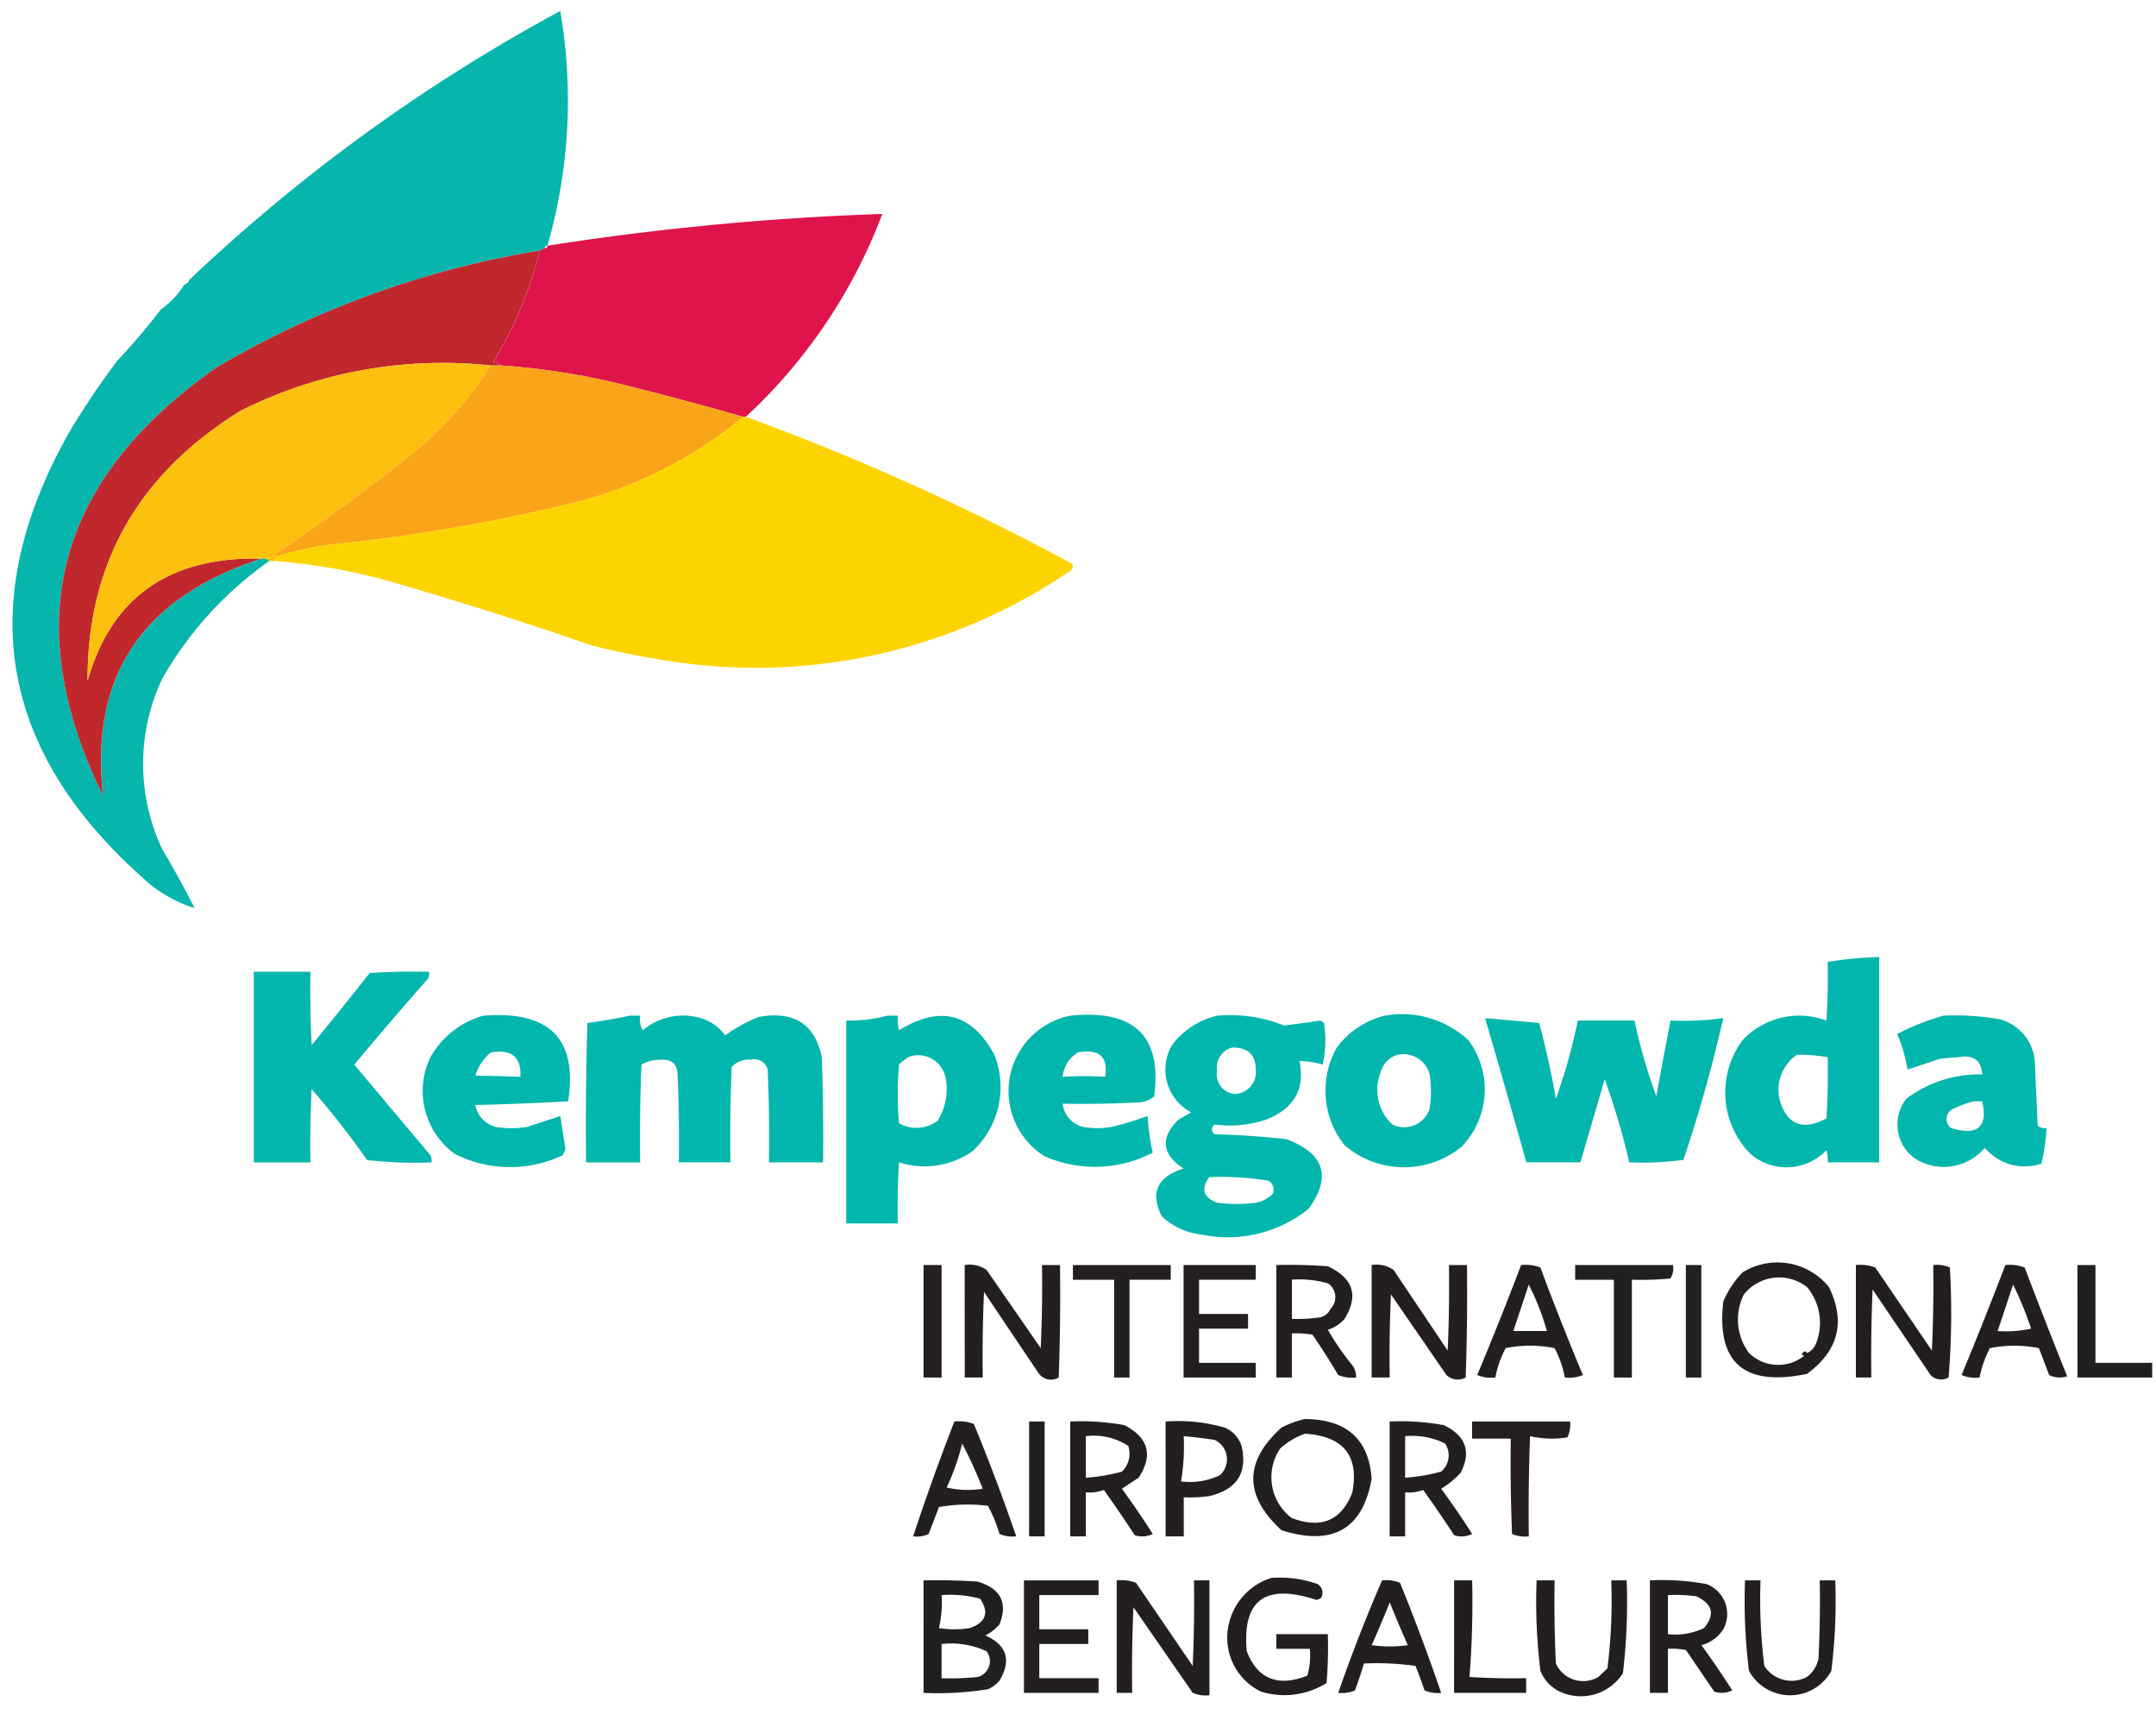
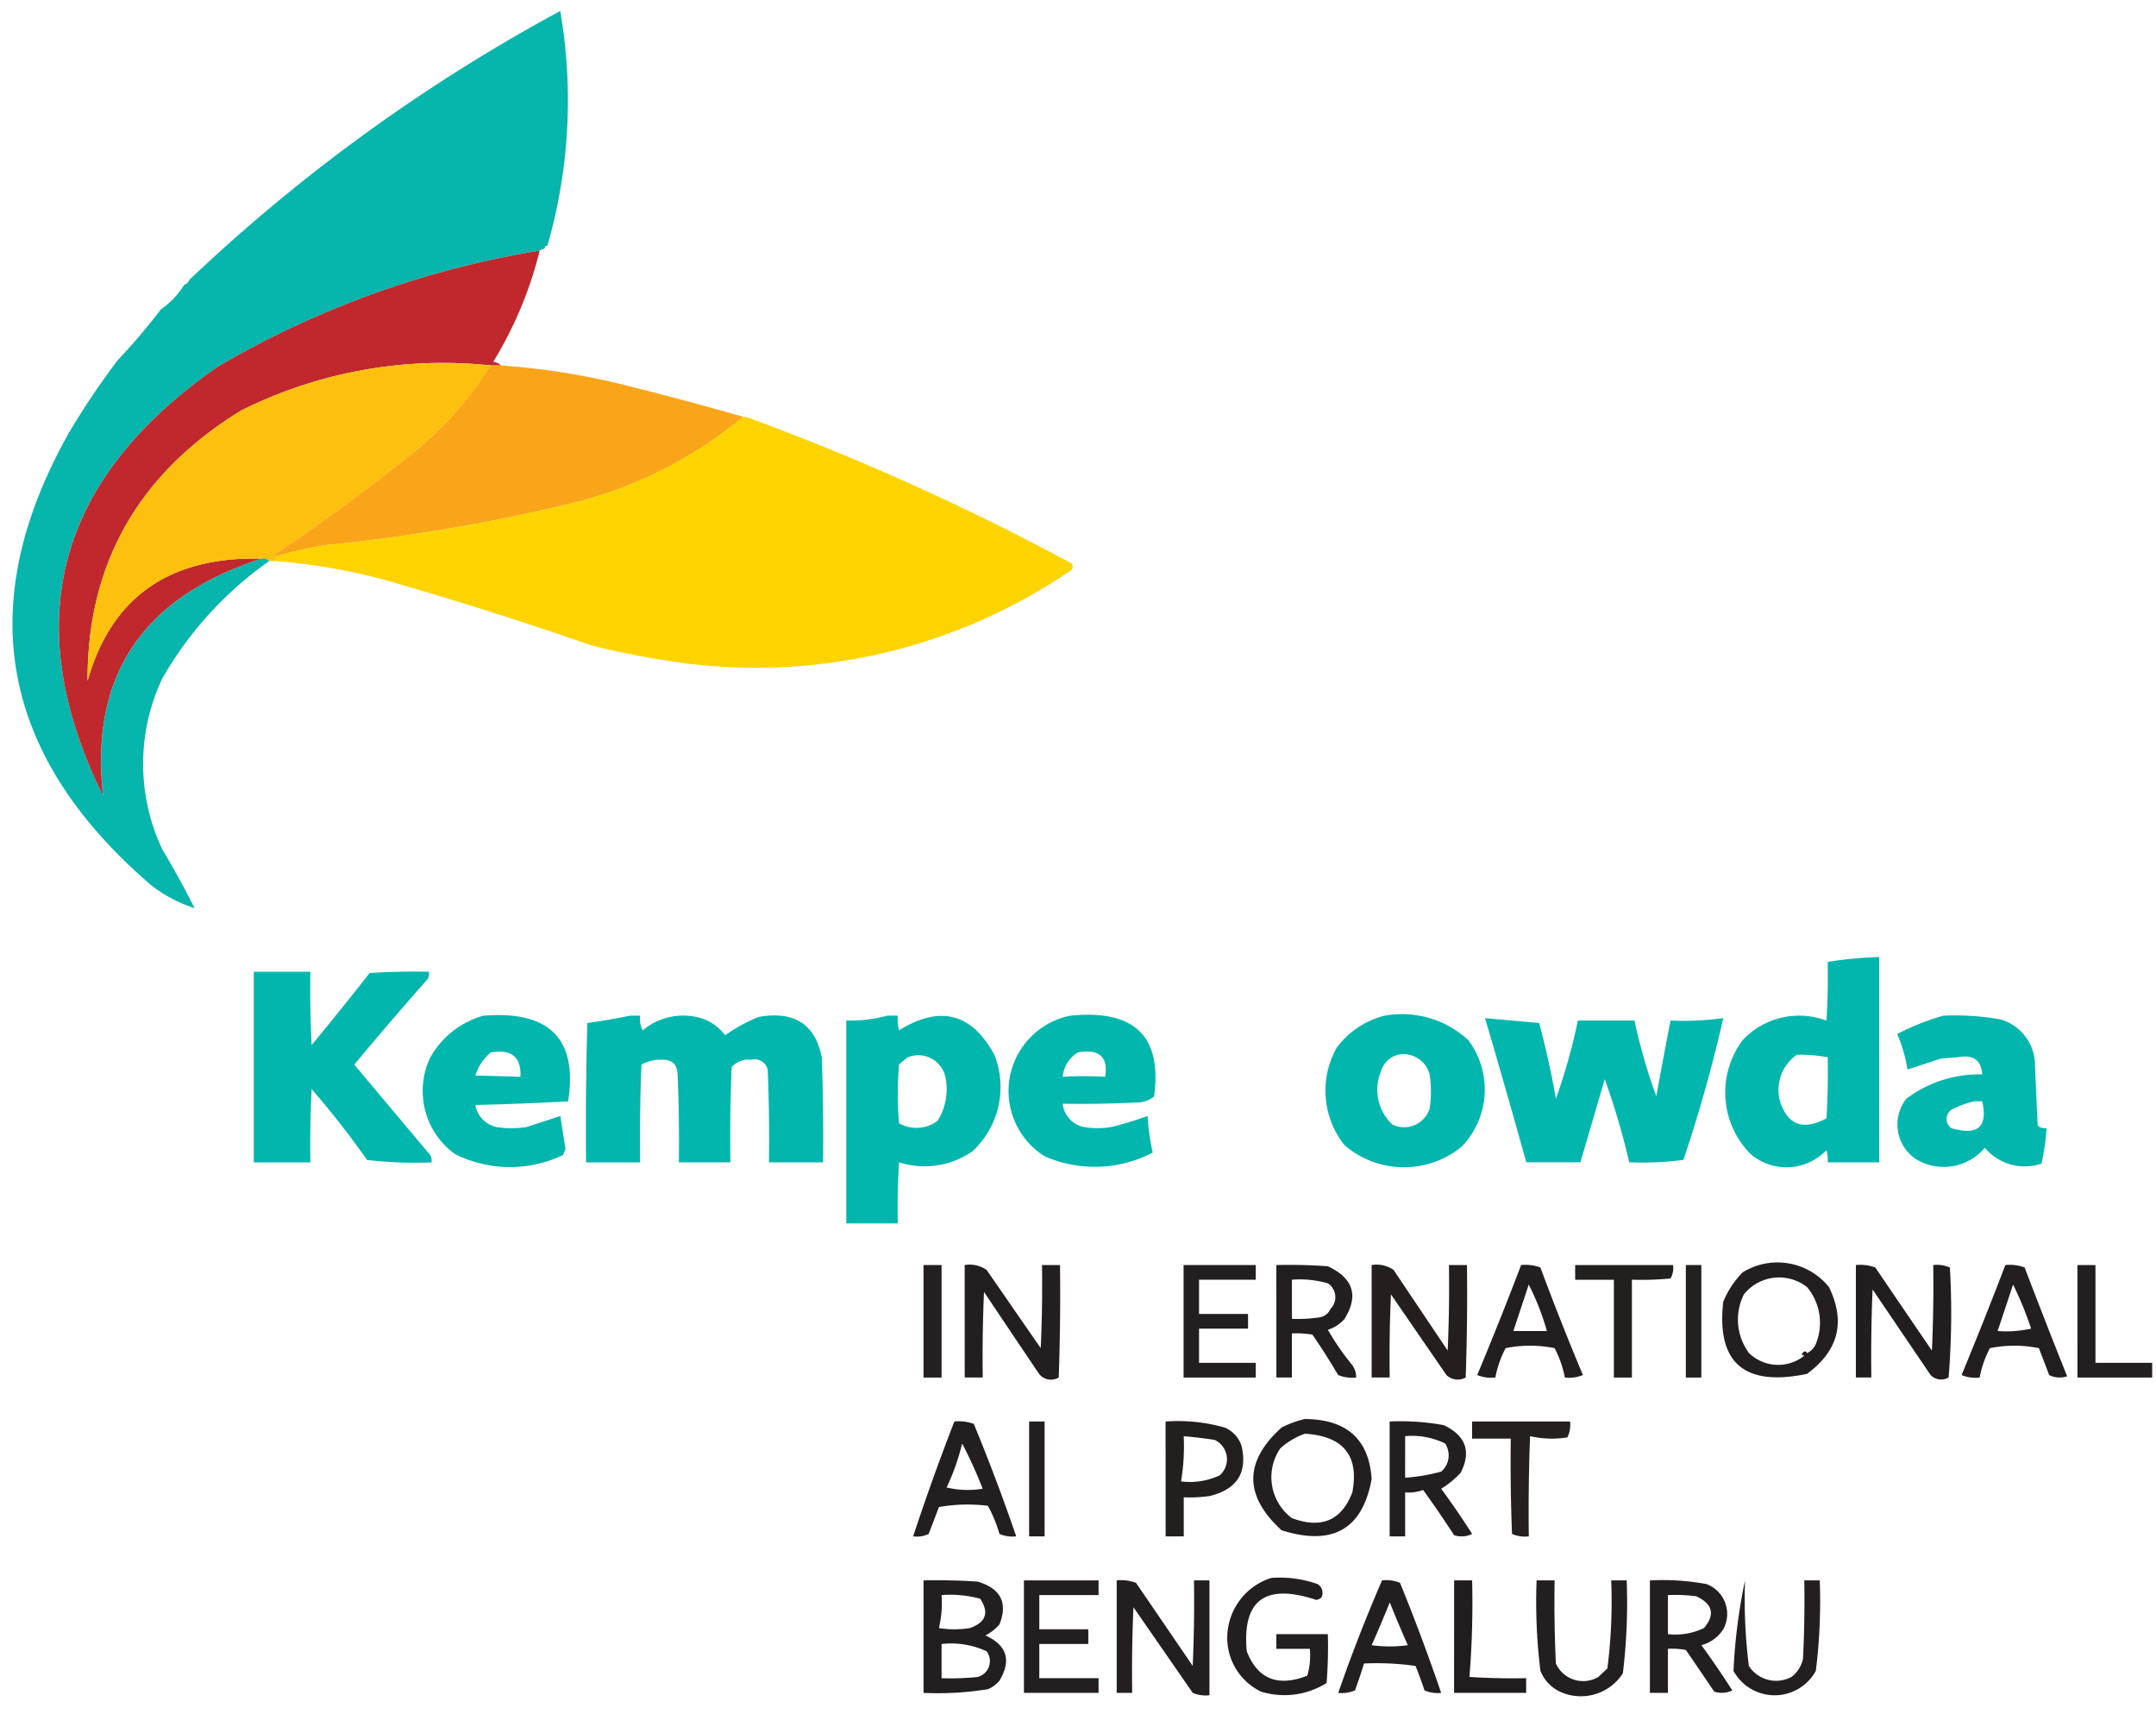
<svg xmlns="http://www.w3.org/2000/svg" width="159.417" height="128.121" viewBox="0 0 159.417 128.121">
  <defs>
    <clipPath id="a">
      <rect width="159.417" height="128.121" fill="#fff" />
    </clipPath>
  </defs>
  <g clip-path="url(#a)">
    <path d="M1782.374,18.3c-.128,0-.188.057-.188.18-.128.061-.256.122-.384.18a69.224,69.224,0,0,0-23.8,8.584q-17.95,12.47-8.482,31.713-1.486-13.261,11.719-17.528a.571.571,0,0,1,.572.18,26.96,26.96,0,0,0-7.909,8.676,14.774,14.774,0,0,0,0,12.649q1.281,2.149,2.383,4.336a10.306,10.306,0,0,1-3.237-1.715q-16.8-14.458-6-33.52a59.616,59.616,0,0,1,3.528-5.242A47.188,47.188,0,0,0,1753.8,23a5.938,5.938,0,0,0,1.717-1.811.542.542,0,0,0,.376-.359A128.473,128.473,0,0,1,1783.322.952,38.814,38.814,0,0,1,1782.374,18.3Z" transform="translate(-1741.897 -0.139)" fill="#06b5ac" fill-rule="evenodd" />
-     <path d="M1803.113,33.513h-.188q-4.535-1.3-9.139-2.441a53.049,53.049,0,0,0-8.763-1.356,1.078,1.078,0,0,0-.572-.271,28.921,28.921,0,0,0,3.425-8.222c.128-.057.256-.118.384-.18.128,0,.188-.061.188-.18a204.993,204.993,0,0,1,24.761-2.349A39.261,39.261,0,0,1,1803.113,33.513Z" transform="translate(-1747.97 -2.7)" fill="#df144b" fill-rule="evenodd" />
    <path d="M1782.389,21.685a28.943,28.943,0,0,1-3.434,8.222,1.106,1.106,0,0,1,.581.271h-.769a33.349,33.349,0,0,0-18.475,3.343q-11.377,7.008-11.334,19.969,2.639-9.278,12.863-9.035-13.209,4.269-11.719,17.528-9.455-19.243,8.482-31.713A69.1,69.1,0,0,1,1782.389,21.685Z" transform="translate(-1742.483 -3.163)" fill="#c0282d" fill-rule="evenodd" />
    <g transform="translate(13.903 20.511)">
      <path d="M1758.114,24.194Z" transform="translate(-1758.017 -24.014)" fill-rule="evenodd" />
    </g>
    <g transform="translate(13.527 20.87)">
      <path d="M1757.674,24.614Z" transform="translate(-1757.578 -24.434)" fill-rule="evenodd" />
    </g>
    <g transform="translate(11.811 22.677)">
-       <path d="M1755.664,26.733Z" transform="translate(-1755.568 -26.55)" fill-rule="evenodd" />
-     </g>
+       </g>
    <g transform="translate(8.573 26.474)">
      <path d="M1751.874,31.176Z" transform="translate(-1751.777 -30.995)" fill-rule="evenodd" />
    </g>
    <path d="M1779.139,31.6a26.929,26.929,0,0,1-5.911,6.6q-4.894,3.9-10.1,7.408a.19.19,0,0,0,.2.092c-.06.118-.128.241-.2.359h-.376a.571.571,0,0,0-.572-.18q-10.224-.241-12.855,9.035-.051-12.957,11.326-19.969A33.365,33.365,0,0,1,1779.139,31.6Z" transform="translate(-1742.847 -4.582)" fill="#fec00e" fill-rule="evenodd" />
    <path d="M1781.488,31.629h.769a52.8,52.8,0,0,1,8.755,1.356c3.083.76,6.124,1.574,9.148,2.441a31.551,31.551,0,0,1-12.761,6.414,133.875,133.875,0,0,1-18.091,3.072,27.415,27.415,0,0,0-3.621.814.19.19,0,0,1-.2-.092q5.2-3.507,10.1-7.408A26.718,26.718,0,0,0,1781.488,31.629Z" transform="translate(-1745.204 -4.613)" fill="#faa519" fill-rule="evenodd" />
    <g transform="translate(20.286 30.811)">
      <path d="M1800.151,36.072h.2a182.429,182.429,0,0,1,24.087,10.842.352.352,0,0,1-.094.542,41.266,41.266,0,0,1-28.947,6.774,60.851,60.851,0,0,1-6.474-1.265q-7.636-2.653-15.434-4.879a44.454,44.454,0,0,0-7.995-1.356c.06-.118.128-.241.188-.359a27.726,27.726,0,0,1,3.621-.814,134,134,0,0,0,18.1-3.072A31.517,31.517,0,0,0,1800.151,36.072Z" transform="translate(-1765.49 -36.072)" fill="#fed400" fill-rule="evenodd" />
    </g>
    <g transform="translate(135.037 70.929)">
      <path d="M1899.934,83.222Z" transform="translate(-1899.838 -83.042)" fill-rule="evenodd" />
    </g>
    <path d="M1892.38,88.971a5.73,5.73,0,0,1,6.193-1.444c.094-1.444.12-2.892.094-4.336a28.165,28.165,0,0,1,3.809-.363V98.007h-3.809a2.475,2.475,0,0,0-.094-.9,4.078,4.078,0,0,1-5.62.271A6.458,6.458,0,0,1,1892.38,88.971Zm4,1.085a11.186,11.186,0,0,1,2.289.18c.026,1.509,0,3.014-.094,4.52q-2.588,1.375-3.434-1.265A3.17,3.17,0,0,1,1896.378,90.056Z" transform="translate(-1763.525 -12.082)" fill="#00b6ad" fill-rule="evenodd" />
    <path d="M1763.71,84.1h4.185c-.026,1.807,0,3.614.094,5.421,1.452-1.761,2.887-3.538,4.288-5.329q2.191-.137,4.382-.092a.8.8,0,0,1-.094.542q-2.767,3.123-5.424,6.323,2.806,3.347,5.62,6.686a.923.923,0,0,1,.094.543,31.463,31.463,0,0,1-4.766-.18,65.473,65.473,0,0,0-4.1-5.241c-.094,1.807-.12,3.614-.094,5.422h-4.185Z" transform="translate(-1744.945 -12.265)" fill="#00b6ad" fill-rule="evenodd" />
    <g transform="translate(140.275 75.062)">
      <path d="M1909.4,87.9a19.46,19.46,0,0,1,4.194.271,3.526,3.526,0,0,1,2.571,3.343c.06,1.505.128,3.014.2,4.52a.856.856,0,0,0,.658.18,17.844,17.844,0,0,1-.376,2.621,3.844,3.844,0,0,1-4.194-1.173,3.954,3.954,0,0,1-5.142.81,3.084,3.084,0,0,1-.666-4.424,8.947,8.947,0,0,1,5.62-1.807c-.077-1.062-.675-1.486-1.811-1.268l-1.238.092c-.829.275-1.657.546-2.477.814a11.278,11.278,0,0,0-.76-2.621A17.473,17.473,0,0,1,1909.4,87.9Zm2.289,6.327h.572c.436,1.9-.333,2.564-2.281,1.987a.829.829,0,0,1,0-1.356A7.123,7.123,0,0,1,1911.684,94.226Z" transform="translate(-1905.97 -87.881)" fill="#00b6ad" fill-rule="evenodd" />
    </g>
    <path d="M1782.8,87.9q7.367-.6,6.286,6.327c-2.289.126-4.57.218-6.859.271a2.036,2.036,0,0,0,1.521,1.624,7.191,7.191,0,0,0,2.289,0l2.477-.81c.119.81.248,1.624.376,2.437-.06.153-.12.3-.188.451a9.051,9.051,0,0,1-8-.088,5.749,5.749,0,0,1-1.8-7.14A6.525,6.525,0,0,1,1782.8,87.9Zm.572,2.712c1.538-.26,2.264.344,2.187,1.807q-1.64-.069-3.331-.092A3.588,3.588,0,0,1,1783.372,90.61Z" transform="translate(-1747.079 -12.814)" fill="#00b6ad" fill-rule="evenodd" />
    <path d="M1795.715,87.9h.76a1.715,1.715,0,0,0,.188,1.085,4.635,4.635,0,0,1,4.57-.814,3.653,3.653,0,0,1,1.529,1.177,12.041,12.041,0,0,1,2.477-1.356q3.92-.693,4.664,2.98.141,3.885.094,7.771h-4q.051-3.432-.094-6.865a1.006,1.006,0,0,0-1.238-.722,1.672,1.672,0,0,0-1.427.543q-.141,3.519-.094,7.045h-3.809c.026-2.166,0-4.336-.094-6.5-.026-.776-.436-1.135-1.239-1.085a2.837,2.837,0,0,0-1.435.359q-.141,3.616-.094,7.228h-4q-.051-5.146.094-10.3C1793.639,88.294,1794.69,88.114,1795.715,87.9Z" transform="translate(-1749.139 -12.819)" fill="#00b6ad" fill-rule="evenodd" />
    <g transform="translate(62.574 75.082)">
      <path d="M1818.049,87.9h.76a3.1,3.1,0,0,0,.094,1.085q4.536-2.814,7.047,1.807a6.461,6.461,0,0,1-1.623,7.136,6.188,6.188,0,0,1-5.424.814c-.094,1.5-.128,3.011-.094,4.519H1815v-15A10.721,10.721,0,0,0,1818.049,87.9Zm1.52,3.072a2.051,2.051,0,0,1,2.759,1.448,4.4,4.4,0,0,1-.572,3.251,2.594,2.594,0,0,1-2.853.183,24.563,24.563,0,0,1,0-4.34A5.309,5.309,0,0,1,1819.57,90.975Z" transform="translate(-1815 -87.903)" fill="#00b6ad" fill-rule="evenodd" />
    </g>
    <path d="M1833.62,87.892q7.085-.722,6.193,5.964a1.916,1.916,0,0,1-1.239.451c-1.845.092-3.681.122-5.526.092a1.988,1.988,0,0,0,1.52,1.715,6.067,6.067,0,0,0,2.1,0,24.929,24.929,0,0,0,2.665-.81,16.06,16.06,0,0,0,.376,2.709,9.241,9.241,0,0,1-7.995.271,5.686,5.686,0,0,1,1.9-10.392Zm.572,2.712q2.357-.4,2,1.807a25.359,25.359,0,0,0-3.143,0A2.355,2.355,0,0,1,1834.192,90.6Z" transform="translate(-1754.475 -12.81)" fill="#00b6ad" fill-rule="evenodd" />
    <path d="M1860.854,87.887a7.227,7.227,0,0,1,6.192,1.807,6.083,6.083,0,0,1-.478,7.862,6.731,6.731,0,0,1-8.669-.092,6.451,6.451,0,0,1-.572-7.228A6.371,6.371,0,0,1,1860.854,87.887Zm.957,2.892a2,2,0,0,1,2.375,1.448,8.365,8.365,0,0,1,0,2.529,1.977,1.977,0,0,1-2.759,1.173,3.517,3.517,0,0,1-.854-3.885A1.815,1.815,0,0,1,1861.81,90.779Z" transform="translate(-1758.477 -12.805)" fill="#00b6ad" fill-rule="evenodd" />
    <path d="M1870.3,88.119c1.315.115,2.656.233,4,.359q.743,2.774,1.239,5.6a43.525,43.525,0,0,0,1.623-5.784h4.185a41.89,41.89,0,0,0,1.614,5.6q.513-2.808,1.051-5.6a21.72,21.72,0,0,0,3.9-.18,106.809,106.809,0,0,1-2.947,10.479,22.285,22.285,0,0,1-4.006.179,53.955,53.955,0,0,0-1.811-6.143c-.6,2.052-1.2,4.1-1.8,6.143h-4Q1871.863,93.437,1870.3,88.119Z" transform="translate(-1760.492 -12.853)" fill="#00b6ad" fill-rule="evenodd" />
    <g transform="translate(128.759 76.709)">
      <path d="M1892.583,89.989Z" transform="translate(-1892.487 -89.809)" fill-rule="evenodd" />
    </g>
    <g transform="translate(85.497 75.038)">
-       <path d="M1846.332,87.9a10.665,10.665,0,0,1,4.954.726c.888-.111,1.785-.233,2.665-.363a.7.7,0,0,1,.282.18,8.257,8.257,0,0,1-.094,3.072,6.43,6.43,0,0,0-1.717-.271c.436,2.071-.393,3.519-2.469,4.34a8.613,8.613,0,0,1-3.809.359.435.435,0,0,0,0,.722q2.678.063,5.33.363,4.2,1.587,1.623,5.15a9.559,9.559,0,0,1-7.909,1.9,5.13,5.13,0,0,1-2.947-1.356q-1.307-2.614,1.614-3.522-2.421-1.594-.384-3.614l.957-.542a3.563,3.563,0,0,1-1.426-4.97A5.8,5.8,0,0,1,1846.332,87.9Zm1.145,2.35c1.145,0,1.708.539,1.717,1.627a1.61,1.61,0,0,1-1.529,1.807,1.451,1.451,0,0,1-1.333-1.715A1.522,1.522,0,0,1,1847.477,90.245Zm-1.717,9.578a21.844,21.844,0,0,1,4.382.271.761.761,0,0,1,.29.993,2.477,2.477,0,0,1-1.239.635,11.62,11.62,0,0,1-2.861,0C1845.307,101.328,1845.111,100.693,1845.76,99.823Z" transform="translate(-1841.837 -87.853)" fill="#00b6ad" fill-rule="evenodd" />
-     </g>
+       </g>
    <g transform="translate(127.346 93.336)">
      <path d="M1892.334,110a4.887,4.887,0,0,1,6.389,1.085q1.871,3.845-1.623,6.415-6.957,1.449-6.193-5.333A6.774,6.774,0,0,1,1892.334,110Zm4.766,5.964c-.111-.191-.239-.161-.385.088a.184.184,0,0,0,.2.091,3.091,3.091,0,0,1-4.1-.179,4.147,4.147,0,0,1-.384-4.336,3.338,3.338,0,0,1,4.672-.542,4.12,4.12,0,0,1,.666,4.156A1.3,1.3,0,0,1,1897.1,115.964Z" transform="translate(-1890.833 -109.276)" fill="#231f20" fill-rule="evenodd" />
    </g>
    <g transform="translate(68.288 93.514)">
      <path d="M1821.69,109.483h1.333V117.8h-1.333Z" transform="translate(-1821.69 -109.483)" fill="#241f21" fill-rule="evenodd" />
    </g>
    <g transform="translate(71.329 93.487)">
      <path d="M1825.25,109.479a2.21,2.21,0,0,1,1.623.363l4,5.781q.141-3.072.094-6.144h1.333q.051,4.155-.094,8.313a1.111,1.111,0,0,1-1.52-.363q-2.011-2.979-4.006-5.964c-.094,2.109-.12,4.218-.094,6.327h-1.333Z" transform="translate(-1825.25 -109.452)" fill="#231f20" fill-rule="evenodd" />
    </g>
    <g transform="translate(79.332 93.514)">
-       <path d="M1834.62,109.483h7.234v1.086h-3.049V117.8h-1.136v-7.228h-3.049Z" transform="translate(-1834.62 -109.483)" fill="#231f20" fill-rule="evenodd" />
-     </g>
+       </g>
    <g transform="translate(87.515 93.514)">
      <path d="M1844.2,109.483h5.338v1.086h-4.194V113.1h3.622v1.085h-3.622v2.529h4.194V117.8H1844.2Z" transform="translate(-1844.2 -109.483)" fill="#231f20" fill-rule="evenodd" />
    </g>
    <g transform="translate(94.374 93.502)">
      <path d="M1852.23,109.481c1.273-.031,2.537,0,3.809.091q2.819,1.318,1.239,3.885a2.684,2.684,0,0,1-1.239.811,19.505,19.505,0,0,0,1.811,2.62,1.511,1.511,0,0,1,.282.905,2.6,2.6,0,0,1-1.333-.184c-.6-1.016-1.23-2.009-1.9-2.98a6.81,6.81,0,0,0-1.52-.091v3.255h-1.145Zm4,3.252a1.079,1.079,0,0,1-.948.634,10.546,10.546,0,0,1-1.9.091v-2.892a7.445,7.445,0,0,1,2.665.272A1.229,1.229,0,0,1,1856.227,112.733Z" transform="translate(-1852.23 -109.469)" fill="#231f20" fill-rule="evenodd" />
    </g>
    <g transform="translate(101.42 93.487)">
      <path d="M1860.48,109.479a2.209,2.209,0,0,1,1.623.363l4,5.96q.141-3.158.094-6.323h1.332q.051,4.155-.094,8.313a1.2,1.2,0,0,1-1.426-.183l-4.1-5.96c-.094,2.044-.12,4.091-.094,6.143h-1.333Z" transform="translate(-1860.48 -109.452)" fill="#241e1f" fill-rule="evenodd" />
    </g>
    <g transform="translate(116.47 93.514)">
      <path d="M1878.1,109.483h7.235a1.488,1.488,0,0,1-.188.993,22.267,22.267,0,0,1-2.853.092V117.8h-1.333v-7.228H1878.1Z" transform="translate(-1878.1 -109.483)" fill="#221f1f" fill-rule="evenodd" />
    </g>
    <g transform="translate(124.653 93.514)">
      <path d="M1887.68,109.483h1.145V117.8h-1.145Z" transform="translate(-1887.68 -109.483)" fill="#232020" fill-rule="evenodd" />
    </g>
    <g transform="translate(137.226 93.499)">
      <path d="M1902.4,109.482a3.19,3.19,0,0,1,1.435.18q2.088,3.071,4.185,6.143c.1-2.105.128-4.214.1-6.323a2.433,2.433,0,0,1,1.23.18,58.758,58.758,0,0,1-.094,8.133,1.092,1.092,0,0,1-1.333-.183q-2.14-3.158-4.288-6.323c-.094,2.166-.12,4.336-.094,6.506H1902.4Z" transform="translate(-1902.4 -109.466)" fill="#221e1f" fill-rule="evenodd" />
    </g>
    <g transform="translate(109.227 93.499)">
      <path d="M1872.866,109.482a3.153,3.153,0,0,1,1.426.18q1.486,4.005,3.143,7.95a2.6,2.6,0,0,1-1.333.183,7.939,7.939,0,0,0-.76-2.17,9.165,9.165,0,0,0-3.621,0,7.668,7.668,0,0,0-.76,2.17,2.648,2.648,0,0,1-1.341-.183Q1871.311,113.567,1872.866,109.482Zm.564,1.444a18.584,18.584,0,0,1,1.341,3.434h-2.477C1872.669,113.219,1873.054,112.073,1873.429,110.927Z" transform="translate(-1869.62 -109.466)" fill="#231f20" fill-rule="evenodd" />
    </g>
    <g transform="translate(145.041 93.499)">
      <path d="M1914.787,109.482a3.138,3.138,0,0,1,1.427.18q1.537,4.04,3.143,8.042a1.723,1.723,0,0,1-1.332-.091c-.248-.661-.5-1.322-.76-1.987a9.166,9.166,0,0,0-3.622,0,7.943,7.943,0,0,0-.76,2.17,2.6,2.6,0,0,1-1.332-.183Q1913.228,113.56,1914.787,109.482Zm.572,1.444a25.6,25.6,0,0,1,1.332,3.255,8.536,8.536,0,0,1-2.477.179C1914.6,113.219,1914.975,112.073,1915.359,110.927Z" transform="translate(-1911.55 -109.466)" fill="#231f20" fill-rule="evenodd" />
    </g>
    <g transform="translate(153.608 93.514)">
      <path d="M1921.58,109.483h1.333v7.229h4.194V117.8h-5.526Z" transform="translate(-1921.58 -109.483)" fill="#221f20" fill-rule="evenodd" />
    </g>
    <g transform="translate(128.759 93.878)">
      <path d="M1892.583,110.09Z" transform="translate(-1892.487 -109.91)" fill-rule="evenodd" />
    </g>
    <g transform="translate(86.183 105.048)">
      <path d="M1842.64,123.02a12.59,12.59,0,0,1,4.382.451,2.228,2.228,0,0,1,1.238,1.356q.679,2.969-2.375,3.705a10.662,10.662,0,0,1-1.9.092v2.888h-1.341Zm1.341,1.085c.76.065,1.52.157,2.281.272a1.58,1.58,0,0,1,.384,2.62,5.161,5.161,0,0,1-2.861.451A15.566,15.566,0,0,0,1843.981,124.105Z" transform="translate(-1842.64 -122.987)" fill="#231f1f" fill-rule="evenodd" />
    </g>
    <g transform="translate(92.67 104.898)">
      <path d="M1854.04,122.812q4.651.029,4.946,4.428-1,5.582-6.662,3.794-4.177-3.822,0-7.591A7.334,7.334,0,0,1,1854.04,122.812Zm0,1.086c2.853.172,4.032,1.619,3.519,4.336-.8,2.082-2.289,2.717-4.476,1.9a3.778,3.778,0,0,1-.854-5.15A5.5,5.5,0,0,1,1854.04,123.9Z" transform="translate(-1850.235 -122.812)" fill="#231f20" fill-rule="evenodd" />
    </g>
    <g transform="translate(102.753 105.061)">
      <path d="M1862.04,123.021a17.817,17.817,0,0,1,4.006.272q2.447,1.18,1.239,3.526a6.765,6.765,0,0,1-1.435,1.174q1.2,1.632,2.289,3.342a1.752,1.752,0,0,1-1.333.092c-.735-1.131-1.5-2.246-2.289-3.343a3.086,3.086,0,0,1-1.332.179v3.251h-1.145Zm1.145,1.086a5.543,5.543,0,0,1,2.955.542,1.584,1.584,0,0,1-.291,2.078,13.577,13.577,0,0,1-2.665.451Z" transform="translate(-1862.04 -123.003)" fill="#231f20" fill-rule="evenodd" />
    </g>
    <g transform="translate(108.851 105.079)">
      <path d="M1869.18,123.024h7.243a2.138,2.138,0,0,1-.2,1.177,7.287,7.287,0,0,1-2.759-.091q-.141,3.7-.094,7.407a2.419,2.419,0,0,1-1.239-.179q-.141-3.525-.094-7.048h-2.861Z" transform="translate(-1869.18 -123.024)" fill="#251f1f" fill-rule="evenodd" />
    </g>
    <g transform="translate(67.52 105.063)">
      <path d="M1823.839,123.02a3.238,3.238,0,0,1,1.435.179q1.7,4.114,3.135,8.313a2.442,2.442,0,0,1-1.239-.18,10.13,10.13,0,0,0-.854-2.078,12.258,12.258,0,0,0-3.621.092c-.248.66-.5,1.326-.76,1.986a1.966,1.966,0,0,1-1.145.18Q1822.2,127.233,1823.839,123.02Zm.572,1.627a33.9,33.9,0,0,1,1.52,3.343,6.673,6.673,0,0,1-2.665-.092A16.607,16.607,0,0,0,1824.412,124.648Z" transform="translate(-1820.79 -123.005)" fill="#231f20" fill-rule="evenodd" />
    </g>
    <g transform="translate(76.095 105.079)">
      <path d="M1830.83,123.024h1.145v8.493h-1.145Z" transform="translate(-1830.83 -123.024)" fill="#231f20" fill-rule="evenodd" />
    </g>
    <g transform="translate(79.136 105.061)">
-       <path d="M1834.39,123.021a17.817,17.817,0,0,1,4.006.272q2.678,1.4,1.051,3.885c-.419.271-.829.542-1.239.814q1.192,1.632,2.281,3.342a1.749,1.749,0,0,1-1.333.092c-.734-1.131-1.5-2.246-2.281-3.343a3.1,3.1,0,0,1-1.332.179v3.251h-1.153Zm1.153,1.086a4.621,4.621,0,0,1,3.135.722,1.826,1.826,0,0,1-.47,1.9,13.685,13.685,0,0,1-2.665.451Z" transform="translate(-1834.39 -123.003)" fill="#231f20" fill-rule="evenodd" />
-     </g>
+       </g>
    <g transform="translate(75.615 116.647)">
      <path d="M1830.364,136.747Z" transform="translate(-1830.267 -136.566)" fill-rule="evenodd" />
    </g>
    <g transform="translate(90.764 116.621)">
      <path d="M1851.238,136.559a8.38,8.38,0,0,1,3.425.454.756.756,0,0,1,.282.993.73.73,0,0,1-.376.179q-5.663-1.88-5.142,3.794,1.2,3.083,4.476,1.807a5.381,5.381,0,0,0,.188-1.987h-2.477v-1.085h3.809a34.026,34.026,0,0,1-.094,3.614,5.875,5.875,0,0,1-4.851.635,4.421,4.421,0,0,1-2.383-4.97A4.639,4.639,0,0,1,1851.238,136.559Z" transform="translate(-1848.004 -136.536)" fill="#231f20" fill-rule="evenodd" />
    </g>
    <g transform="translate(128.945 116.647)">
      <path d="M1892.795,136.747Z" transform="translate(-1892.705 -136.566)" fill-rule="evenodd" />
    </g>
    <g transform="translate(68.288 116.816)">
      <path d="M1821.69,136.776q2-.046,4,.088,2.562.767,1.614,3.163a3.317,3.317,0,0,1-1.042.814c1.6.73,1.939,1.846,1.042,3.343a2.209,2.209,0,0,1-.854.634,23.253,23.253,0,0,1-4.758.272Zm1.333,1.085a8.493,8.493,0,0,1,2.853.268c.683,1.028.427,1.749-.76,2.17a7.2,7.2,0,0,1-2.289,0A8.035,8.035,0,0,0,1823.022,137.861Zm0,3.615a6.266,6.266,0,0,1,3.331.538,1.212,1.212,0,0,1-.666,1.9,19.438,19.438,0,0,1-2.665.092Z" transform="translate(-1821.69 -136.764)" fill="#221f20" fill-rule="evenodd" />
    </g>
    <g transform="translate(75.711 116.826)">
      <path d="M1830.38,136.777h5.518v1.086h-4.382v2.529h3.622v1.085h-3.622v2.529h4.382v1.085h-5.518Z" transform="translate(-1830.38 -136.777)" fill="#231f20" fill-rule="evenodd" />
    </g>
    <g transform="translate(82.57 116.809)">
      <path d="M1838.41,136.773a3.153,3.153,0,0,1,1.426.18q2.1,3.071,4.194,6.143.141-3.158.094-6.323h1.145v8.493a2.441,2.441,0,0,1-1.238-.179l-4.382-6.327q-.141,3.163-.094,6.327h-1.145Z" transform="translate(-1838.41 -136.757)" fill="#231f20" fill-rule="evenodd" />
    </g>
    <g transform="translate(98.952 116.808)">
      <path d="M1860.827,136.776a2.61,2.61,0,0,1,1.332.179q1.64,4.035,3.041,8.134a2.388,2.388,0,0,1-1.23-.184q-.308-.911-.666-1.807a20.161,20.161,0,0,0-3.81-.179c-.2.66-.427,1.326-.666,1.986a2.435,2.435,0,0,1-1.239.184Q1859.051,140.872,1860.827,136.776Zm.572,1.624q.628,1.571,1.333,3.164a9.8,9.8,0,0,1-2.673,0C1860.528,140.517,1860.972,139.463,1861.4,138.4Z" transform="translate(-1857.59 -136.756)" fill="#231f20" fill-rule="evenodd" />
    </g>
    <g transform="translate(121.996 116.802)">
      <path d="M1884.57,136.773a18.01,18.01,0,0,1,4.185.272,2.361,2.361,0,0,1,1.239,3.343,2.756,2.756,0,0,1-1.615,1.173q1.192,1.639,2.281,3.342a1.748,1.748,0,0,1-1.332.092c-.7-1.024-1.392-2.048-2.093-3.071a4.868,4.868,0,0,0-1.333-.092v3.255h-1.333Zm1.333,1.086a12.4,12.4,0,0,1,2.093.087q1.832.86.572,2.35a4.865,4.865,0,0,1-2.665.451Z" transform="translate(-1884.57 -136.749)" fill="#231f20" fill-rule="evenodd" />
    </g>
    <g transform="translate(129.005 116.826)">
-       <path d="M1892.8,136.777h1.145a40.1,40.1,0,0,0,.282,6.323,2.4,2.4,0,0,0,3.152.814,2.274,2.274,0,0,0,.854-1.356q.141-2.889.094-5.781h1.145a41.57,41.57,0,0,1-.291,6.686,3.469,3.469,0,0,1-6.09,0A41.57,41.57,0,0,1,1892.8,136.777Z" transform="translate(-1892.776 -136.777)" fill="#231f20" fill-rule="evenodd" />
+       <path d="M1892.8,136.777a40.1,40.1,0,0,0,.282,6.323,2.4,2.4,0,0,0,3.152.814,2.274,2.274,0,0,0,.854-1.356q.141-2.889.094-5.781h1.145a41.57,41.57,0,0,1-.291,6.686,3.469,3.469,0,0,1-6.09,0A41.57,41.57,0,0,1,1892.8,136.777Z" transform="translate(-1892.776 -136.777)" fill="#231f20" fill-rule="evenodd" />
    </g>
    <g transform="translate(107.519 116.826)">
      <path d="M1867.62,136.777h1.333a68.478,68.478,0,0,1-.2,7.137c1.4.091,2.793.122,4.194.091v1.085h-5.33Z" transform="translate(-1867.62 -136.777)" fill="#211d1e" fill-rule="evenodd" />
    </g>
    <g transform="translate(113.587 116.826)">
      <path d="M1874.755,136.776h1.332q-.051,3.072.094,6.144a2.213,2.213,0,0,0,3.143.993l.666-.63a39.44,39.44,0,0,0,.282-6.507h1.145a43.821,43.821,0,0,1-.282,6.866,3.689,3.689,0,0,1-4.663,1.356,2.884,2.884,0,0,1-1.435-1.536A41.637,41.637,0,0,1,1874.755,136.776Z" transform="translate(-1874.724 -136.776)" fill="#231f20" fill-rule="evenodd" />
    </g>
  </g>
</svg>